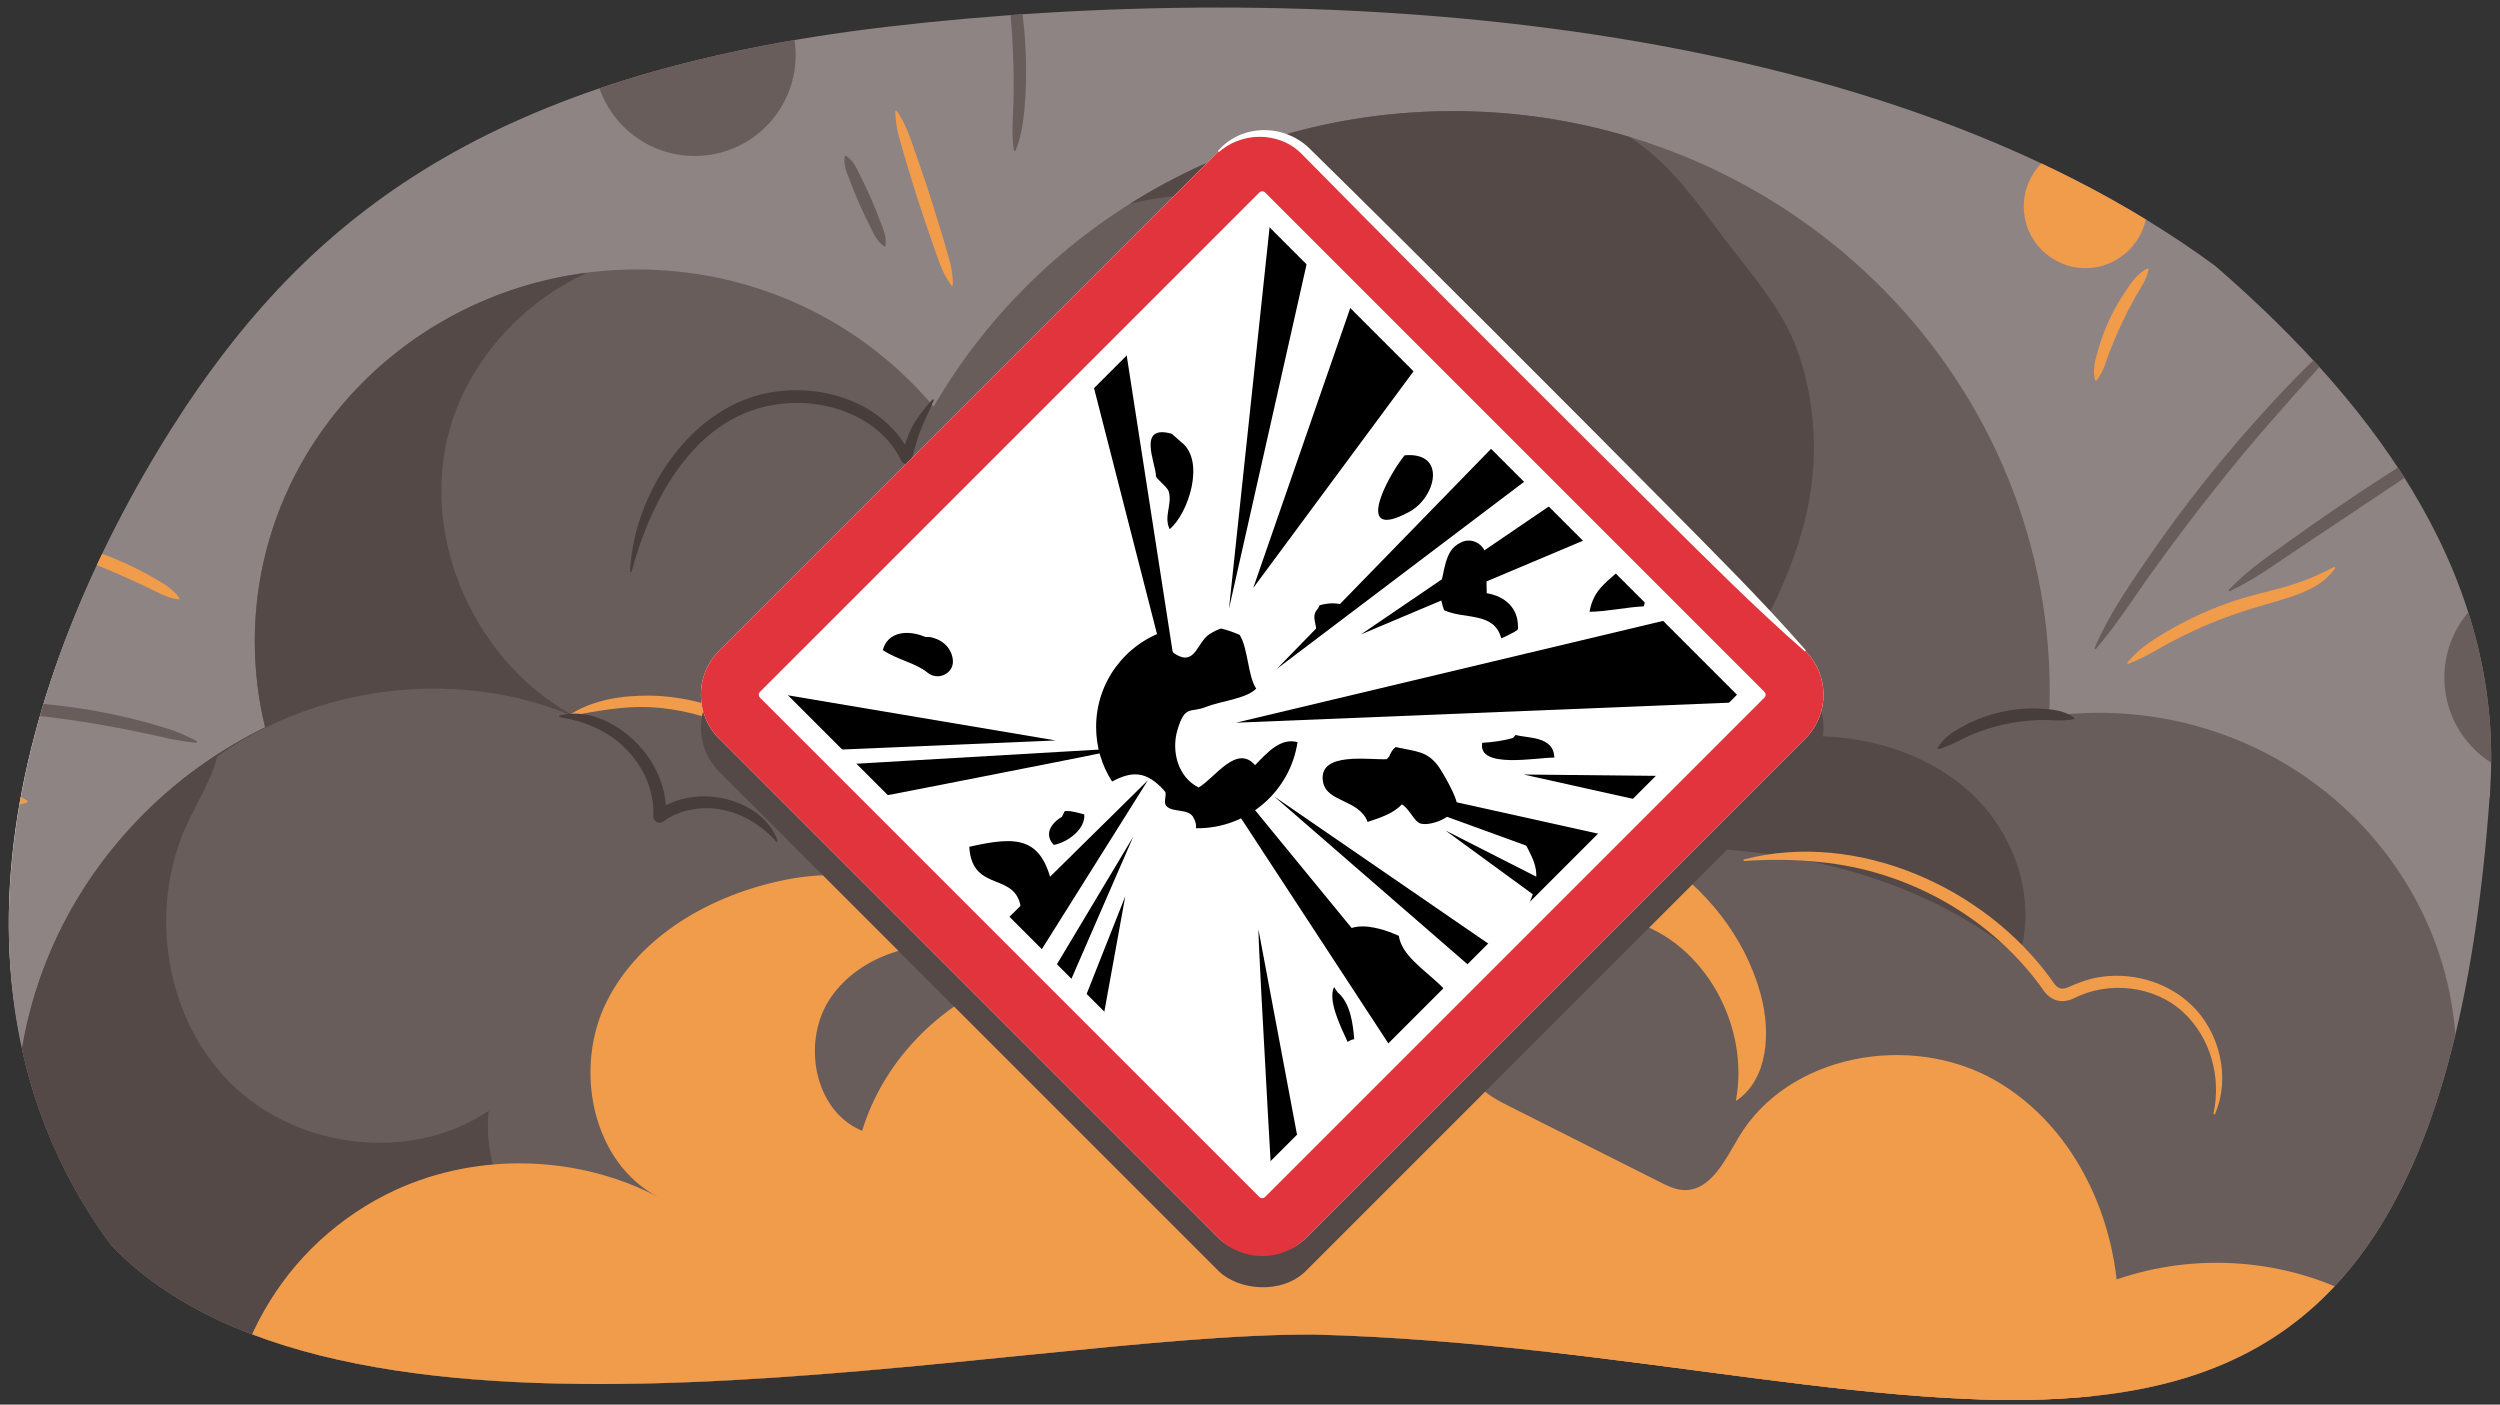
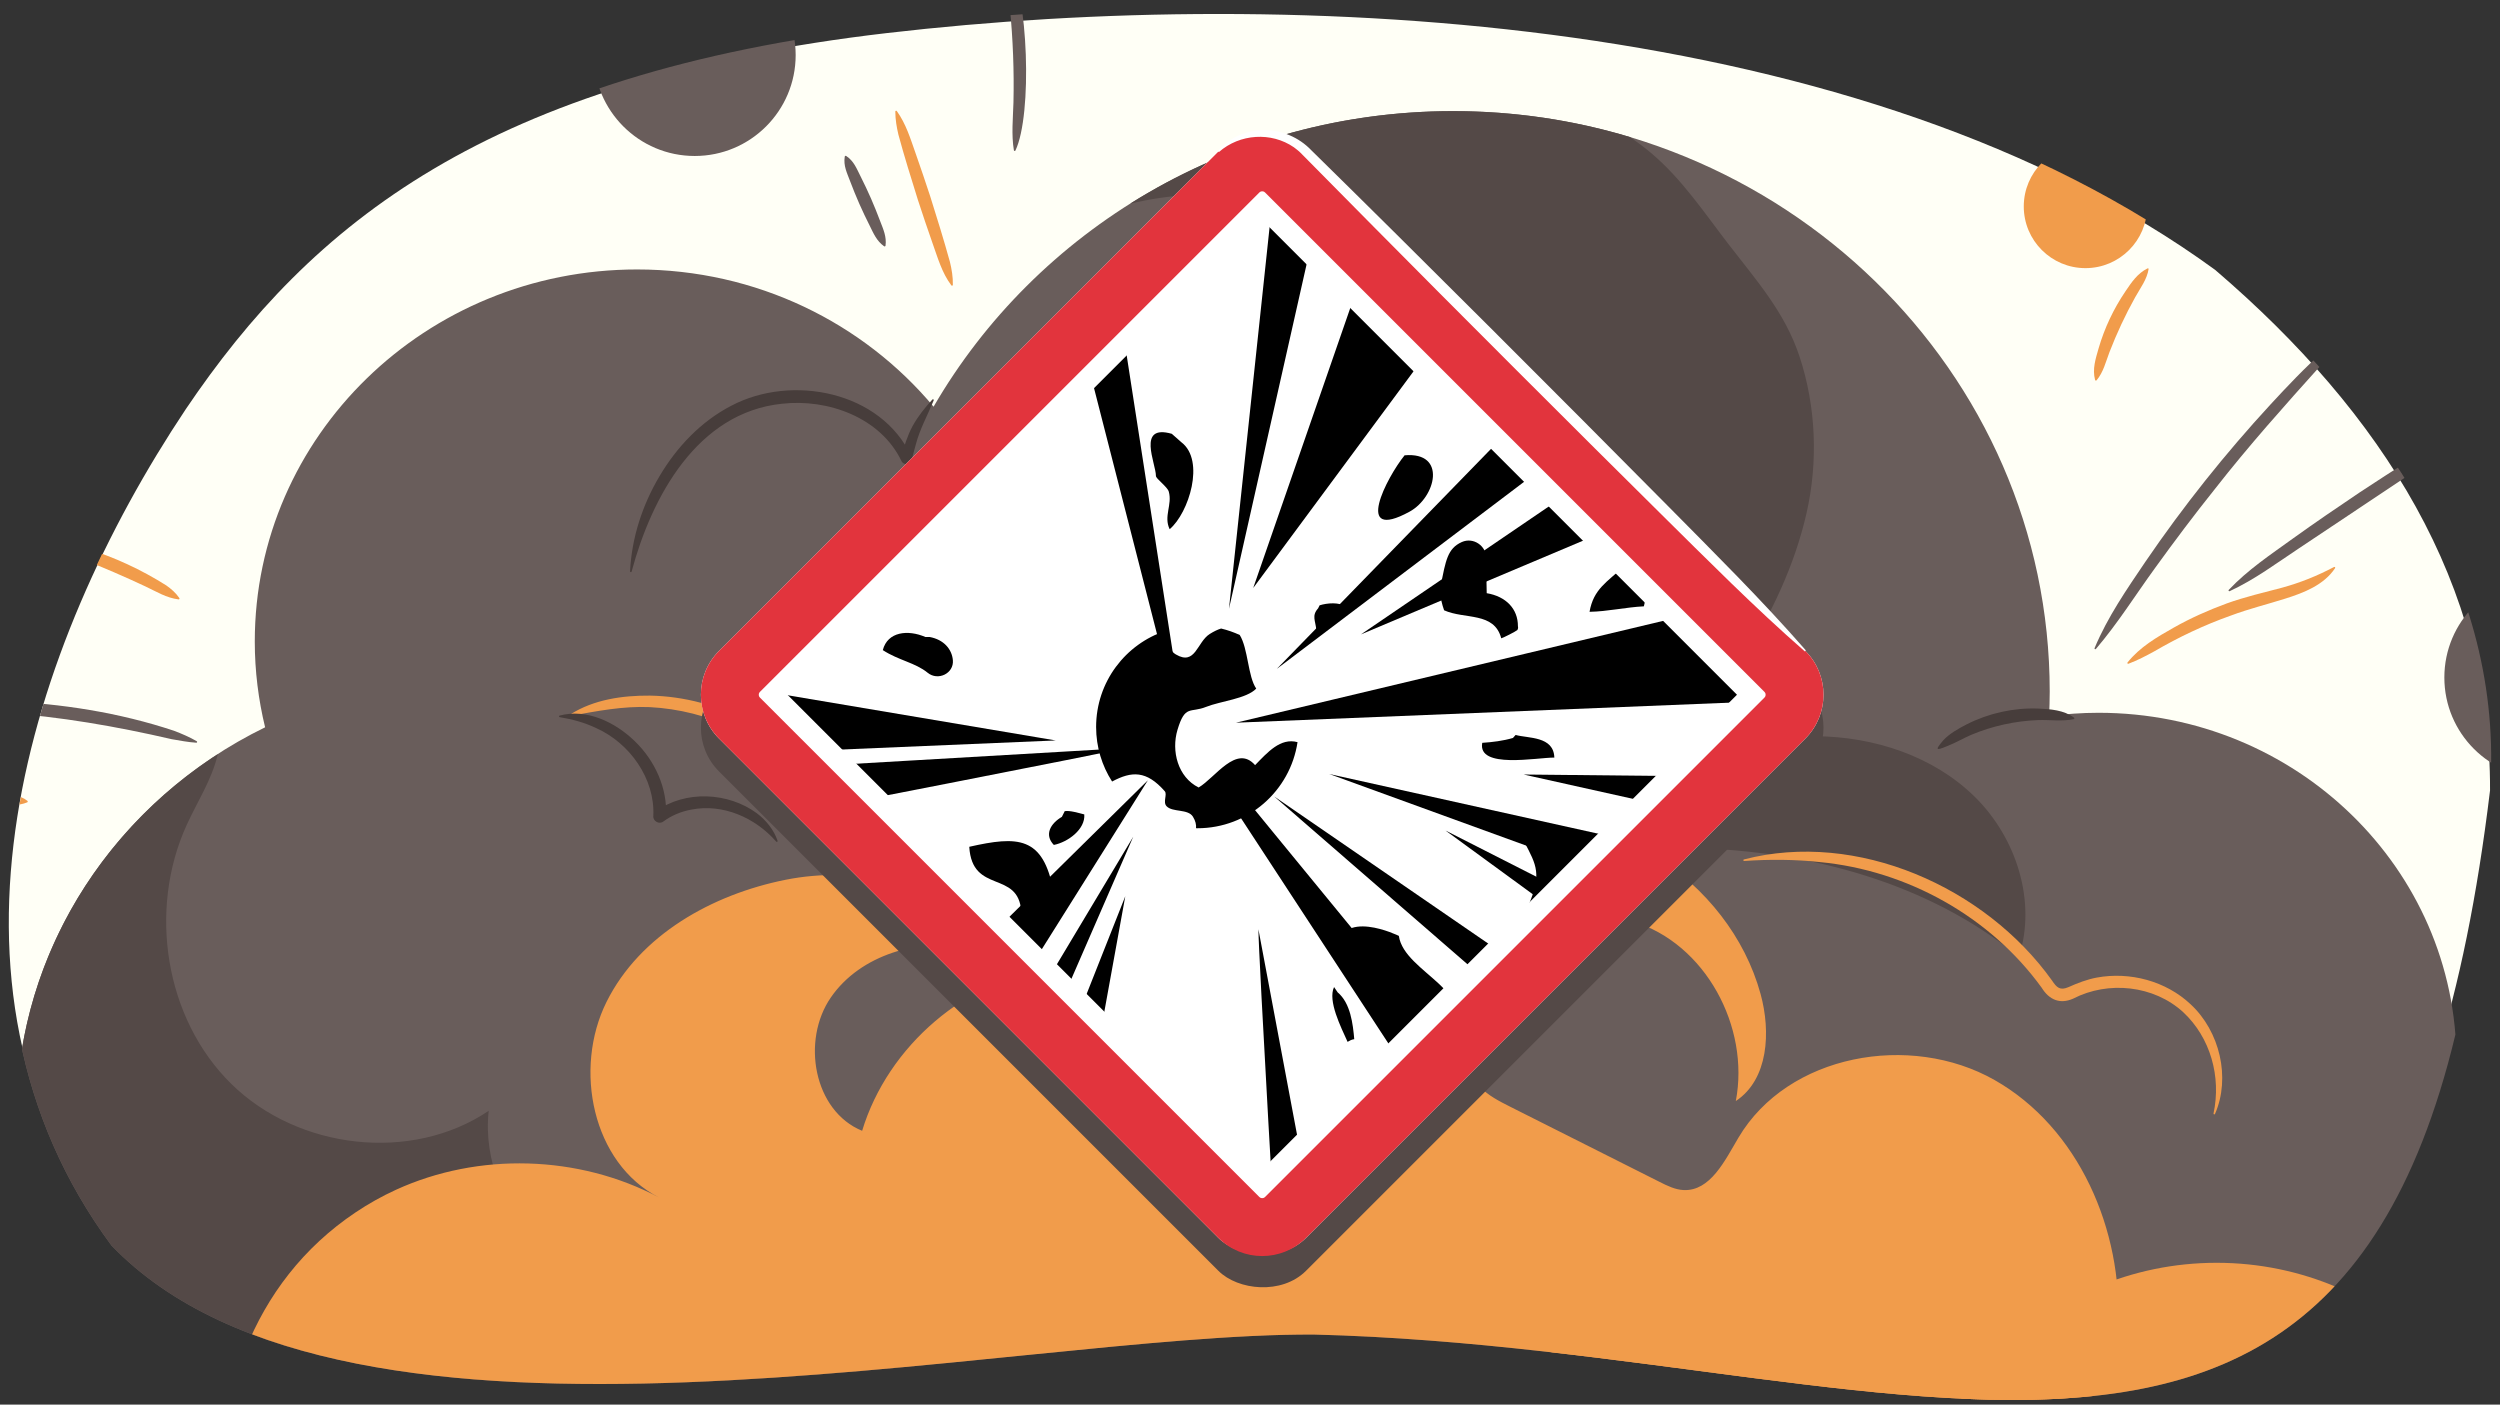
<svg xmlns="http://www.w3.org/2000/svg" id="Layer_1" width="760" height="427" viewBox="0 0 760 427">
  <rect x="0" y="0" width="760" height="427" fill="#333333" stroke="none" />
  <defs>
    <style>.cls-1{fill:none;}.cls-2{fill:#695d5b;}.cls-3{fill:#fff;}.cls-4{fill:#fffff6;}.cls-5{fill:#f19c4b;}.cls-6{fill:#8e8483;}.cls-7{fill:#e2343d;}.cls-8{fill:#544947;}.cls-9{fill:#473d3b;}.cls-10{clip-path:url(#clippath-1);}.cls-11{clip-path:url(#clippath-2);}</style>
    <clipPath id="clippath-1">
      <path class="cls-6" d="M56.468,123.569C8.468,196.239-24.581,299.584,33.88,378.627c72.433,75.27,271.925,26.585,365.647,27.073,190.308,4.827,339.176,97.962,357.445-165.172,4.373-62.981-32.496-115.562-83.563-159.706C566.784,2.351,394.335-6.482,269.645,8.152,148.233,22.401,94.586,66.573,56.468,123.569Z" />
    </clipPath>
    <clipPath id="clippath-2">
      <rect class="cls-1" x="260.75" y="88.242" width="245.915" height="245.915" rx="18.361" ry="18.361" transform="translate(-36.955 333.181) rotate(-45)" />
    </clipPath>
  </defs>
  <g>
    <path class="cls-4" d="M56.468,124.402C8.468,196.402-24.581,298.794,33.88,377.108c72.433,74.576,271.925,26.34,365.647,26.824,190.308,4.783,326.187,95.181,357.445-163.649,.24-62.553-32.496-114.497-83.563-158.234C566.784,4.302,394.335-4.449,269.645,10.05,148.233,24.167,94.586,67.932,56.468,124.402Z" />
    <g>
-       <path class="cls-6" d="M56.468,123.569C8.468,196.239-24.581,299.584,33.88,378.627c72.433,75.27,271.925,26.585,365.647,27.073,190.308,4.827,339.176,97.962,357.445-165.172,4.373-62.981-32.496-115.562-83.563-159.706C566.784,2.351,394.335-6.482,269.645,8.152,148.233,22.401,94.586,66.573,56.468,123.569Z" />
      <g class="cls-10">
        <g>
          <g>
            <path class="cls-2" d="M804.455,418.038c0-35.924-25.548-66.024-59.92-74.076,1.456-6.908,2.221-14.06,2.221-21.386,0-58.482-48.713-105.891-108.803-105.891-5.103,0-10.115,.368-15.03,1.03,.106-2.472,.193-4.95,.193-7.448,0-97.47-81.188-176.486-181.338-176.486-67.791,0-126.854,36.229-157.97,89.854-21.311-25.455-53.766-41.721-90.134-41.721-64.187,0-116.221,50.642-116.221,113.111,0,8.98,1.108,17.703,3.139,26.078C35.735,242.959,4.919,288.077,4.919,340.224c0,36.525,15.12,69.605,39.587,93.664-1.098,2.504-2.231,4.994-3.452,7.452-14.634,29.463-6.808,68.202,28.199,58.471-20.603,13.233-17.477,29.923,6.174,39.542,11.046,4.493,21.721,10.526,33.604,11.944,9.358,1.117,18.799-.724,27.996-2.742,72.946-16.007,145.156-43.936,219.728-38.556,8.956,.646,18.976,2.39,24.076,9.584,3.426,4.834,1.838,12.298-2.182,15.948,88.74-22.742,179.883-36.595,271.526-41.207,30.901-1.555,63.392-1.738,90.813,12.215,5.467,2.782,10.894,6.17,17.042,6.663,6.148,.493,13.231-3.278,13.579-9.273,.437-7.53-8.465-11.137-15.029-15.651,28.131-11.558,47.875-38.655,47.875-70.24Z" />
-             <path class="cls-8" d="M179.107,219.918c-32.109-14.3-51.331-52.966-43.005-87.116,3.92-16.08,13.852-30.305,26.816-40.45,4.669-3.654,9.977-6.84,15.621-9.453-57.03,7.224-101.085,54.652-101.085,112.125,0,8.98,1.107,17.703,3.139,26.078-12.978,6.323-24.729,14.644-34.95,24.468,2.88-.323,5.309-2.667,7.441-4.781,32.241-31.975,85.195-40.744,126.022-20.871Z" />
            <path class="cls-8" d="M414.533,71.525c29.345,16.922,48.316,50.456,47.703,84.325-.441,24.432-10.171,47.622-19.839,70.065-7.63,17.712-16.26,36.509-32.761,46.493,34.494-8.217,69.61-15.486,105.058-14.599,35.448,.886,71.646,10.578,99.056,33.072,5.438-16.835-.772-36.187-13.371-48.607-12.599-12.421-30.671-18.334-48.363-18.462-18.135-.131-36.269,5.526-51.112,15.946,20.35-25.35,41.044-52.03,48.274-83.723,3.562-15.616,2.917-32.383-2.106-47.609-4.476-13.569-13.161-23.203-21.689-34.297-7.326-9.529-14.07-19.672-23.312-27.498-2.086-1.766-4.276-3.399-6.519-4.957-16.991-5.128-35.05-7.893-53.774-7.893-36.218,0-69.94,10.348-98.244,28.158,23.756-5.793,49.772-2.653,70.998,9.587Z" />
            <path class="cls-8" d="M297.796,214.75c1.156,17.732,.313,35.594-2.508,53.139,18.608-14.737,46.78-15.934,66.571-2.828-7.336-15.488-25.455-25.075-42.387-22.428,10.595-8.435,16.378-22.543,14.75-35.987-1.785-14.75-14.597-28.9-29.39-27.514-5.677,.532-15.624,5.947-14.154,13.107,.673,3.282,4.093,6.512,5.155,9.971,1.244,4.052,1.688,8.327,1.962,12.54Z" />
            <path class="cls-8" d="M161.343,438.476c20.999,11.316,46.763,10.897,69.601,4.011,17.572-5.298,34.45-14.579,45.755-29.038,11.304-14.459,16.22-34.607,9.708-51.766-21.123,22.394-50.694,39.271-81.367,36.653-30.673-2.618-59.757-30.044-56.476-60.653-23.531,15.868-57.964,11.725-78.222-8.153-20.258-19.877-25.371-52.955-13.575-78.769,3.214-7.033,7.561-13.646,9.367-21.165,.025-.104,.038-.209,.062-.313C29.29,253.13,4.919,293.879,4.919,340.224c0,24.577,6.87,47.58,18.803,67.339,12.352,7.647,27.283,11.484,41.827,10.504,26.221-1.766,50.359-17.544,65.582-38.967-5.277,23.263,9.213,48.059,30.212,59.375Z" />
            <path class="cls-5" d="M606.318,328.311c-25.628-14.533-62.812-7.834-77.819,17.52-4.145,7.004-8.563,16.327-16.693,15.946-2.567-.12-4.949-1.299-7.244-2.454-15.147-7.622-30.293-15.244-45.44-22.866-3.319-1.67-6.71-3.393-9.264-6.09-4.512-4.764-5.697-11.896-4.897-18.409,2.799-22.795,29.49-38.447,51.475-31.805,21.985,6.641,35.58,32.009,31.252,54.564,9.928-6.58,10.679-21.039,7.534-32.527-9.529-34.807-47.61-59.183-83.209-53.263-35.599,5.92-63.741,41.309-61.492,77.326-14.539-22.877-42.971-36.075-69.829-32.413-26.858,3.662-50.719,23.989-58.603,49.924-14.739-6.033-18.55-27.46-9.496-40.562s26.83-17.95,42.569-15.517c-8.577-19.841-35.141-24.473-56.337-20.235-22.308,4.461-44.302,16.756-54.437,37.123-10.135,20.367-4.34,49.06,15.905,59.436-24.412-12.923-54.848-13.797-79.962-2.298-4.246,1.944-8.329,4.239-12.209,6.836-31.891,21.353-44.109,58.476-40.395,95.527,2.655,26.485,16.609,47.972,41.829,57.776,35.688,13.873,77.313,7.351,113.533-.761,42.651-9.553,83.588-25.184,124.8-39.465,40.862-14.16,82.543-27.265,125.756-31.65,49.743-5.048,101.87,1.3,148.253-17.369,6.777-2.728,13.683-6.255,17.639-12.396,3.177-4.931,4.065-10.979,4.362-16.837,1.489-29.425-11.953-60.528-37.581-75.06Z" />
            <ellipse class="cls-5" cx="546.274" cy="471.483" rx="95.687" ry="96.577" />
            <ellipse class="cls-5" cx="673.856" cy="478.969" rx="94.203" ry="95.08" />
          </g>
          <path class="cls-2" d="M636.745,197.043c3.963-9.49,9.781-17.887,15.482-26.311,11.479-16.818,24.203-32.799,38.005-47.77,4.968-5.377,10.649-11.432,16.161-16.222,1.943-1.654,3.909-3.281,5.974-4.801,.107-.078,.257-.056,.335,.051,.064,.086,.058,.205-.002,.287-1.52,2.069-3.138,4.031-4.78,5.965l-2.459,2.904c-10.95,12.167-21.983,24.529-32.062,37.424-6.319,7.887-12.386,15.974-18.307,24.169-5.949,8.189-11.28,16.755-17.941,24.551-.158,.205-.52-.009-.404-.248h0Z" />
          <path class="cls-2" d="M677.539,179.33c5.791-6.132,12.714-10.712,19.43-15.568,6.734-4.836,13.583-9.508,20.463-14.131,10.389-6.831,20.866-13.537,31.578-19.852,3.613-2.038,7.31-3.939,11.223-5.477,.124-.049,.264,.012,.312,.136,.038,.096,.009,.203-.064,.268-3.139,2.797-6.477,5.257-9.884,7.608-3.418,2.332-6.906,4.55-10.354,6.832-6.889,4.572-13.795,9.115-20.654,13.729l-20.631,13.763c-6.896,4.568-13.499,9.537-21.144,13.077-.223,.115-.465-.206-.277-.385h0Z" />
          <path class="cls-2" d="M306.536-12.221c6.074,10.378,7.353,47.041,2.156,57.98-.093,.212-.443,.177-.47-.065-.8-4.771-.266-9.745-.132-14.543,.219-9.605-.151-19.194-1.086-28.756-.463-4.781-1.484-9.69-.932-14.515,.019-.225,.353-.309,.464-.1h0Z" />
          <path class="cls-2" d="M257.24,47.412c2.363,1.551,3.189,3.881,4.375,6.208,1.116,2.22,2.178,4.463,3.175,6.735,.996,2.272,1.909,4.581,2.792,6.903,.931,2.428,1.977,4.661,1.622,7.416-.021,.202-.272,.314-.435,.191-2.268-1.604-3.204-3.886-4.36-6.215-1.11-2.222-2.192-4.457-3.19-6.728-.997-2.272-1.93-4.572-2.807-6.896-.91-2.449-2.065-4.633-1.607-7.423,.028-.198,.27-.305,.434-.191h0Z" />
          <path class="cls-2" d="M20.201,180.482c-4.639-1.202-8.765-3.962-12.938-6.203-8.351-4.502-16.83-8.719-25.469-12.638-4.32-1.937-8.957-3.651-12.78-6.521-.999-1.308,6.878,.65,7.343,.85,11.399,3.86,22.372,9.014,32.65,15.277,4.133,2.566,8.37,4.917,11.457,8.84,.144,.176-.035,.467-.261,.396h0Z" />
          <path class="cls-2" d="M-18.95,214.398c6.441-1.742,13.431-1.447,20.047-1.248,17.524,.715,35.162,3.467,51.828,9.012,2.278,.865,4.775,1.938,6.888,3.17,.116,.067,.156,.216,.089,.332-.048,.083-.142,.126-.231,.121-2.444-.152-5.061-.66-7.462-1.069-16.88-3.901-34.007-6.879-51.304-8.073-4.785-.358-10.101-.411-14.853-.979-1.657-.188-3.317-.401-4.989-.791-.237-.041-.258-.418-.014-.474h0Z" />
          <path class="cls-5" d="M279.711,153.674c22.099,33.29,28.005,78.666,20.347,117.469l-2.962-1.916c6.547-4.562,13.696-8.273,21.259-10.828,14.864-5.347,48.153-9.709,56.915,7.04,.057,.119,.007,.261-.111,.318-.105,.051-.23,.016-.296-.074-2.051-2.77-4.862-4.733-7.926-6.041-9.486-3.665-20.131-3.182-30.086-2.083-13.47,1.773-26.473,6.931-37.557,14.765-1.331,1.005-3.334-.305-2.961-1.916,1.906-9.779,2.881-19.729,3.084-29.689,.333-19.939-2.723-39.942-9.079-58.855-2.418-7.108-5.126-14.094-8.029-21.027-1.028-2.291-2.057-4.588-3.013-6.938-.112-.243,.271-.462,.417-.225h0Z" />
          <path class="cls-5" d="M173.411,217.157c7.159-4.524,15.831-5.749,24.172-5.69,20.544,.333,43.519,11.236,51.143,31.374,1.292,4.054,1.601,8.574,.241,12.626-.041,.126-.177,.195-.303,.154-.1-.033-.163-.125-.166-.224-.119-2.064-.339-4.035-.76-5.957-.892-3.807-2.455-7.406-4.515-10.732-9.865-15.008-28.204-22.837-45.737-23.745-8.117-.345-15.866,1.185-23.899,2.635-.241,.066-.408-.317-.176-.441h0Z" />
          <path class="cls-5" d="M530.146,261.27c34.397-8.942,73.353,8.394,93.656,36.791,1.463,2.213,2.466,3.136,5.064,2.007,2.628-1.191,5.67-2.355,8.572-2.887,10.078-1.852,21.006,1.056,28.51,8.119,8.883,8.235,12.217,22.32,7.414,33.342-.052,.121-.192,.177-.313,.125-.106-.046-.162-.163-.138-.273,2.401-11.176-.95-23.089-9.205-30.78-8.917-8.202-22.825-9.625-33.457-4.129-4.058,1.799-7.336,.309-9.57-3.307-15.632-21.611-40.904-35.673-67.442-38.206-7.588-.825-15.25-.864-23.009-.335-.131,.01-.246-.088-.256-.219-.009-.115,.067-.217,.173-.248h0Z" />
          <path class="cls-5" d="M646.764,201.4c3.754-4.707,8.925-7.709,14.068-10.612,5.134-2.904,10.547-5.303,16.086-7.341,5.485-1.978,11.276-3.325,16.863-4.8,5.595-1.535,10.589-3.563,15.767-6.278,.204-.123,.473,.146,.321,.349-3.394,5.121-9.507,7.493-15.099,9.249-5.567,1.762-11.103,3.109-16.536,5.147-8.092,2.863-15.886,6.556-23.305,10.881-2.52,1.383-5.071,2.721-7.884,3.787-.217,.094-.442-.199-.281-.382h0Z" />
          <path class="cls-5" d="M636.902,115.506c-.882-3.35,.174-6.436,1.065-9.591,1.79-6.168,4.576-12.055,8.179-17.369,1.832-2.709,3.63-5.417,6.689-6.95,.129-.065,.286-.013,.351,.116-.46,3.187-2.567,5.902-4.092,8.655-2.998,5.373-5.589,10.929-7.813,16.666-1.116,2.923-1.843,6.108-3.915,8.572-.127,.167-.418,.109-.464-.099h0Z" />
          <path class="cls-5" d="M289.215,86.758c-2.898-3.857-4.106-8.327-5.698-12.749-1.556-4.36-2.994-8.759-4.45-13.151-2.061-6.63-4.155-13.252-5.96-19.957-.529-2.26-.925-4.564-.931-6.993-.006-.229,.321-.346,.452-.146,2.795,3.897,4.121,8.329,5.683,12.754,1.555,4.361,3.006,8.755,4.465,13.146,2.083,6.622,4.147,13.253,5.996,19.946,.545,2.255,.946,4.557,.895,7.004,0,.225-.319,.339-.452,.146h0Z" />
          <path class="cls-5" d="M54.283,182.217c-3.709-.454-6.731-2.369-9.986-3.9-6.378-2.994-12.822-5.785-19.383-8.354-3.315-1.265-6.868-2.309-9.704-4.551-.114-.087-.135-.253-.044-.365,3.737-.755,7.361,.616,10.886,1.643,8.626,2.629,16.883,6.464,24.503,11.279,1.479,1.039,2.869,2.233,3.975,3.843,.126,.175-.031,.441-.248,.405h0Z" />
          <path class="cls-5" d="M8.263,243.918c-2.644,1.123-5.51,.785-8.283,.881-5.399,.233-10.738,.896-16.022,2.029-2.698,.625-5.402,1.565-8.234,1.244-.151-.013-.263-.149-.243-.3,1.836-2.522,4.793-3.378,7.581-4.291,6.811-2.19,14.132-2.776,21.212-1.787,1.464,.306,2.842,.805,4.059,1.754,.162,.124,.123,.398-.069,.47h0Z" />
          <circle class="cls-5" cx="633.978" cy="62.762" r="18.752" />
          <circle class="cls-5" cx="45.834" cy="72.99" r="18.752" />
          <circle class="cls-2" cx="211.196" cy="16.733" r="30.686" />
          <circle class="cls-2" cx="773.769" cy="205.962" r="30.686" />
          <path class="cls-9" d="M630.397,218.626c-3.56,.735-7.193,.162-10.77,.274-7.016,.272-13.941,1.788-20.417,4.507-2.372,1.021-4.797,2.458-7.213,3.385-3.552,1.496-3.826,1.29-1.223-1.759,1.863-2.019,4.547-3.503,6.97-4.766,6.716-3.44,14.342-5.148,21.886-4.865,3.717,.165,7.789,.45,10.876,2.762,.178,.127,.111,.43-.108,.462h0Z" />
          <path class="cls-9" d="M745.223,330.396c2.761,13.444-1.344,29.214-6.643,41.642l-2.488-2.554c14.213-6.015,31.495,1.698,35.877,16.607,1.415,4.649,1.427,9.798-.429,14.182-.099,.236-.479,.158-.463-.104,.639-13.58-6.849-26.625-20.97-28.584-4.232-.617-8.621-.144-12.543,1.441-.983,.416-2.121-.054-2.52-1.045-.204-.504-.175-1.05,.032-1.509,1.42-3.121,2.644-6.33,3.723-9.587,2.222-6.52,3.521-13.293,4.424-20.118,.496-3.419,.918-6.854,1.525-10.36,.035-.247,.428-.268,.474-.012h0Z" />
          <path class="cls-9" d="M170.114,217.54c8.278-2.227,16.97,2.057,22.867,7.783,6.099,5.886,10.021,14.351,9.474,22.96l-3.057-1.665c8.947-6.437,21.913-5.816,30.666,.592,2.857,2.159,5.204,5.077,6.323,8.407,.083,.237-.246,.436-.411,.237-6.388-7.29-16.201-11.626-25.815-9.738-3.081,.571-6.02,1.782-8.496,3.616-1.25,.99-3.209-.098-3.057-1.665,.553-11.352-7.162-22.163-17.375-26.732-3.433-1.636-7.099-2.67-11.094-3.322-.245-.024-.275-.421-.027-.474h0Z" />
          <path class="cls-9" d="M283.849,121.703c-1.911,4.642-4.206,8.687-5.453,13.456-.432,1.543-.864,3.11-1.271,4.69-.228,.883-1.128,1.414-2.01,1.186-.503-.13-.89-.476-1.091-.916-6.339-13.198-22.335-18.963-36.274-17.383-25.788,2.658-39.614,28.229-45.741,51.032-.055,.261-.501,.196-.469-.078,.486-10.11,3.707-20.102,8.944-28.912,5.234-8.862,12.619-16.686,21.865-21.451,18.336-9.66,45.473-4.405,54.677,15.382l-3.101,.27c.925-3.226,1.89-6.485,3.51-9.477,1.661-2.977,3.726-5.567,6.013-8.054,.158-.19,.513,.015,.401,.254h0Z" />
          <path class="cls-9" d="M366.935,144.242c.375-6.575,5.17-12.026,10.478-15.512,14.852-10.028,34.121-3.172,40.573,13.201,1.099,3.037,1.513,6.363,.869,9.489-.027,.132-.156,.217-.288,.19-.092-.019-.162-.09-.186-.174-1.647-5.778-3.944-11.091-7.99-15.459-8.112-8.853-20.907-10.609-31.109-4.288-5.107,3.096-8.639,7.634-11.893,12.697-.114,.213-.481,.1-.452-.143h0Z" />
        </g>
      </g>
    </g>
  </g>
  <g>
    <rect class="cls-8" x="257.528" y="95.02" width="252.359" height="252.359" rx="18.842" ry="18.842" transform="translate(-44.026 336.11) rotate(-45)" />
    <rect class="cls-3" x="257.528" y="85.02" width="252.359" height="252.359" rx="18.842" ry="18.842" transform="translate(-36.955 333.181) rotate(-45)" />
    <g class="cls-11">
      <g>
        <polygon points="227.189 209.297 320.938 225.097 221.395 229.31 227.189 209.297" />
        <path d="M341.894,227.421c-2.602,.867-105.807,20.899-105.807,20.899v-14.744l105.807-6.156Z" />
        <polygon points="258.235 326.649 348.951 237.211 279.956 347.092 258.235 326.649" />
        <path d="M381.55,232.6c-5.675-6.452-12.137,3.844-17.163,6.798-6.326-3.141-8.368-11.085-6.425-17.55,2.318-7.711,3.874-5.023,8.672-6.95,4.352-1.749,12.332-2.476,15.26-5.562-2.551-3.672-2.452-12.2-5.016-16.302-1.801-.83-3.695-1.491-5.663-1.963-1.006,.307-2.144,.837-3.452,1.659-3.895,2.446-4.329,9.746-10.304,6.219-2.292-1.353-2.661-4.277-2.978-7.225-12.339,4.013-21.261,15.601-21.261,29.278,0,6.108,1.786,11.796,4.854,16.583,5.971-3.195,10.435-3.398,16.002,2.933,.875,.995-.665,3.319,.583,4.594,1.849,1.89,6.495,.723,7.997,3.166,.788,1.282,1.041,2.449,.938,3.5,.138,.002,.275,.01,.413,.01,15.435,0,28.215-11.358,30.443-26.172-5.189-1.423-9.146,3.129-12.901,6.983Z" />
        <polygon points="344.509 254.356 289.208 346.763 302.124 351.773 344.509 254.356" />
        <polygon points="342.09 272.448 311.921 348.721 327.258 354.134 342.09 272.448" />
        <polygon points="326.619 94.697 352.99 197.679 357.904 207.285 339.659 89.644 326.619 94.697" />
        <polygon points="373.606 185.069 388.353 46.552 403.129 54.054 373.606 185.069" />
        <polygon points="380.979 178.749 418.688 69.969 448.395 87.633 380.979 178.749" />
        <polygon points="388.146 203.339 481.919 107.034 495.62 122.041 388.146 203.339" />
        <polygon points="413.717 192.865 498.807 134.92 506.6 153.666 413.717 192.865" />
        <polygon points="375.717 219.7 543.1 179.806 546.57 212.762 375.717 219.7" />
        <polygon points="541.389 236.264 463.165 235.451 537.936 252.093 541.389 236.264" />
        <polygon points="528.995 263.02 404.089 235.3 528.238 280.435 528.995 263.02" />
        <polygon points="514.128 290.46 439.441 252.484 505.803 300.939 514.128 290.46" />
        <polygon points="486.531 310.29 387.346 242.118 477.358 320.259 486.531 310.29" />
        <path d="M372.757,241.847l74.421,113.722s17.908-9.181,13.897-13.022-86.566-104.847-86.566-104.847l-1.752,4.146Z" />
        <path d="M320.249,270.925c-3.108-16.8-10.855-16.82-25.592-13.501,.869,14.585,14.982,6.905,15.809,19.734,4.147-.619,7.962-2.477,9.783-6.233" />
        <path d="M322.814,248.32c-3.392,1.978-5.477,5.378-2.449,8.539,4.294-.848,9.619-4.786,9.259-9.278-1.918-.485-4.342-1.23-5.943-.995" />
        <path d="M281.3,193.645c-5.28-2.292-11.481-1.643-12.926,3.994,4.814,3.127,9.915,3.832,13.635,6.882,3.127,2.564,8.017,.212,7.665-3.816-.293-3.358-2.769-6.27-7.067-7.06" />
        <path d="M359.164,134.467l-2.939-2.592c-10.737-3.045-4.815,9.051-4.824,12.805-.002,.881,3.487,3.289,3.906,4.768,1.13,3.992-1.632,7.494,.267,11.429,5.823-4.911,10.848-20.856,3.59-26.409Z" />
-         <path class="cls-1" d="M390.461,202.355c-7.712-.857-2.134,9.062,2.24,6.143,3.28-2.189,.978-8.774-2.24-9.612" />
        <path d="M437.993,177.856c1.52-7.348,1.998-11.104,6.395-13.074,3.519-1.576,7.484,1.162,7.475,5.018-.009,3.515-.021,7.039,.097,10.53,5.862,.978,9.513,4.759,9.488,10.048,.102,.404,.044,.792-.173,1.163-.685,.533-4.136,2.282-4.897,2.511-2.13-8.135-11.104-5.692-17.367-8.522-.62-1.785-1.287-4.033-1.018-5.94" />
-         <path d="M421.593,230.791c-5.331,.3-20.949-2.431-19.411,6.808,1.071,6.43,10.953,5.277,13.577,12.276,3.682-1.264,7.687-2.446,10.395-5.337,2.237,1.169,3.733,5.253,5.672,5.81,2.956,.849,10.006-1.638,11.01-5.724,.433-1.763-4.573-10.518-5.953-12.199-3.391-4.129-6.281-3.914-12.622-5.321-.987,.773-1.449,1.702-1.952,2.885" />
        <path d="M459.934,224.341c-3.013,.884-6.255,1.279-9.331,1.48-1.484,8.028,16.654,4.45,21.916,4.482-.202-6.579-7.959-5.799-11.768-6.876" />
        <path d="M493.603,172.225c-5.033,4.717-9.172,6.805-10.383,13.765,5.468-.087,11.049-1.402,16.513-1.665,1.442-5.244-.079-11.542-6.13-12.968" />
        <path d="M425.247,284.505s-18.199-8.962-18.97,4.771c8.18,.755,11.733,9.821,13.257,17.094,11.01-2.077,12.722,7.402,21.211,9.552,10.28-14.364-13.858-19.995-15.498-31.416Z" />
        <path d="M405.554,300.064c-1.978,4.184,2.104,12.19,4.11,16.662,.725-.429,1.21-.697,2.029-.816-.405-4.591-1.117-10.948-5.05-14.241" />
        <path d="M461.965,253.146c4.125,8.324,6.728,10.844,3.88,19.038-2.705,7.782-6.735,10.475,2.058,18.023,7.406-4.162,15.8-12.289,16.167-21.643,.356-9.068-10.901-13.282-22.106-15.418Z" />
        <path d="M382.559,282.505c0,7.526,5.993,110.596,5.993,110.596l13.379-7.526-19.372-103.07Z" />
        <path d="M427.001,138.412c-5.388,6.628-15.765,26.579,1.518,17.13,7.987-4.366,11.414-18.244-1.518-17.13" />
        <path d="M401.162,184.019l-.459,.918c-2.018,2.257-.798,3.699-.517,6.702,2.872-.5,7.463-4.569,8.839-7.182-1.784-1.485-5.61-1.152-7.863-.438Z" />
      </g>
    </g>
    <path class="cls-3" d="M383.707,66.868l144.331,144.331-144.331,144.331L239.376,211.2,383.707,66.868m0-21.952c-4.699,0-9.398,1.793-12.983,5.378L222.802,198.216c-7.17,7.17-7.17,18.796,0,25.966l147.922,147.922c3.585,3.585,8.284,5.378,12.983,5.378s9.398-1.793,12.983-5.378l147.922-147.922c7.17-7.17,7.17-18.796,0-25.966L396.691,50.294c-3.585-3.585-8.284-5.378-12.983-5.378h0Z" />
    <path class="cls-7" d="M383.708,58.159c.514,0,.788,.274,.878,.364l151.798,151.798c.09,.09,.364,.364,.364,.878s-.274,.788-.364,.878l-151.798,151.798c-.09,.09-.364,.364-.878,.364s-.788-.274-.878-.364L231.031,212.078c-.09-.09-.364-.364-.364-.878s.274-.788,.364-.878L382.829,58.523c.09-.09,.364-.364,.878-.364m0-17.6c-4.822,0-9.644,1.84-13.323,5.519L218.586,197.876c-7.358,7.358-7.358,19.288,0,26.647l151.798,151.798c3.679,3.679,8.501,5.519,13.323,5.519s9.644-1.84,13.323-5.519l151.798-151.798c7.358-7.358,7.358-19.288,0-26.647L397.031,46.078c-3.679-3.679-8.501-5.519-13.323-5.519h0Z" />
    <path class="cls-3" d="M370.228,45.922c7.392-8.568,20.735-8.348,28.474-.181,31.552,30.963,76.827,76.248,108.084,107.818,14.314,14.49,28.784,28.807,42.199,44.162l-.311,.311c-15.354-13.415-29.671-27.885-44.162-42.199-21.674-21.41-64.966-64.691-86.371-86.35-7.605-7.652-15.156-15.365-22.761-23.017-.541-.568-1.424-1.214-2.044-1.694-6.857-4.728-16.434-4.137-22.796,1.461l-.312-.312h0Z" />
  </g>
</svg>